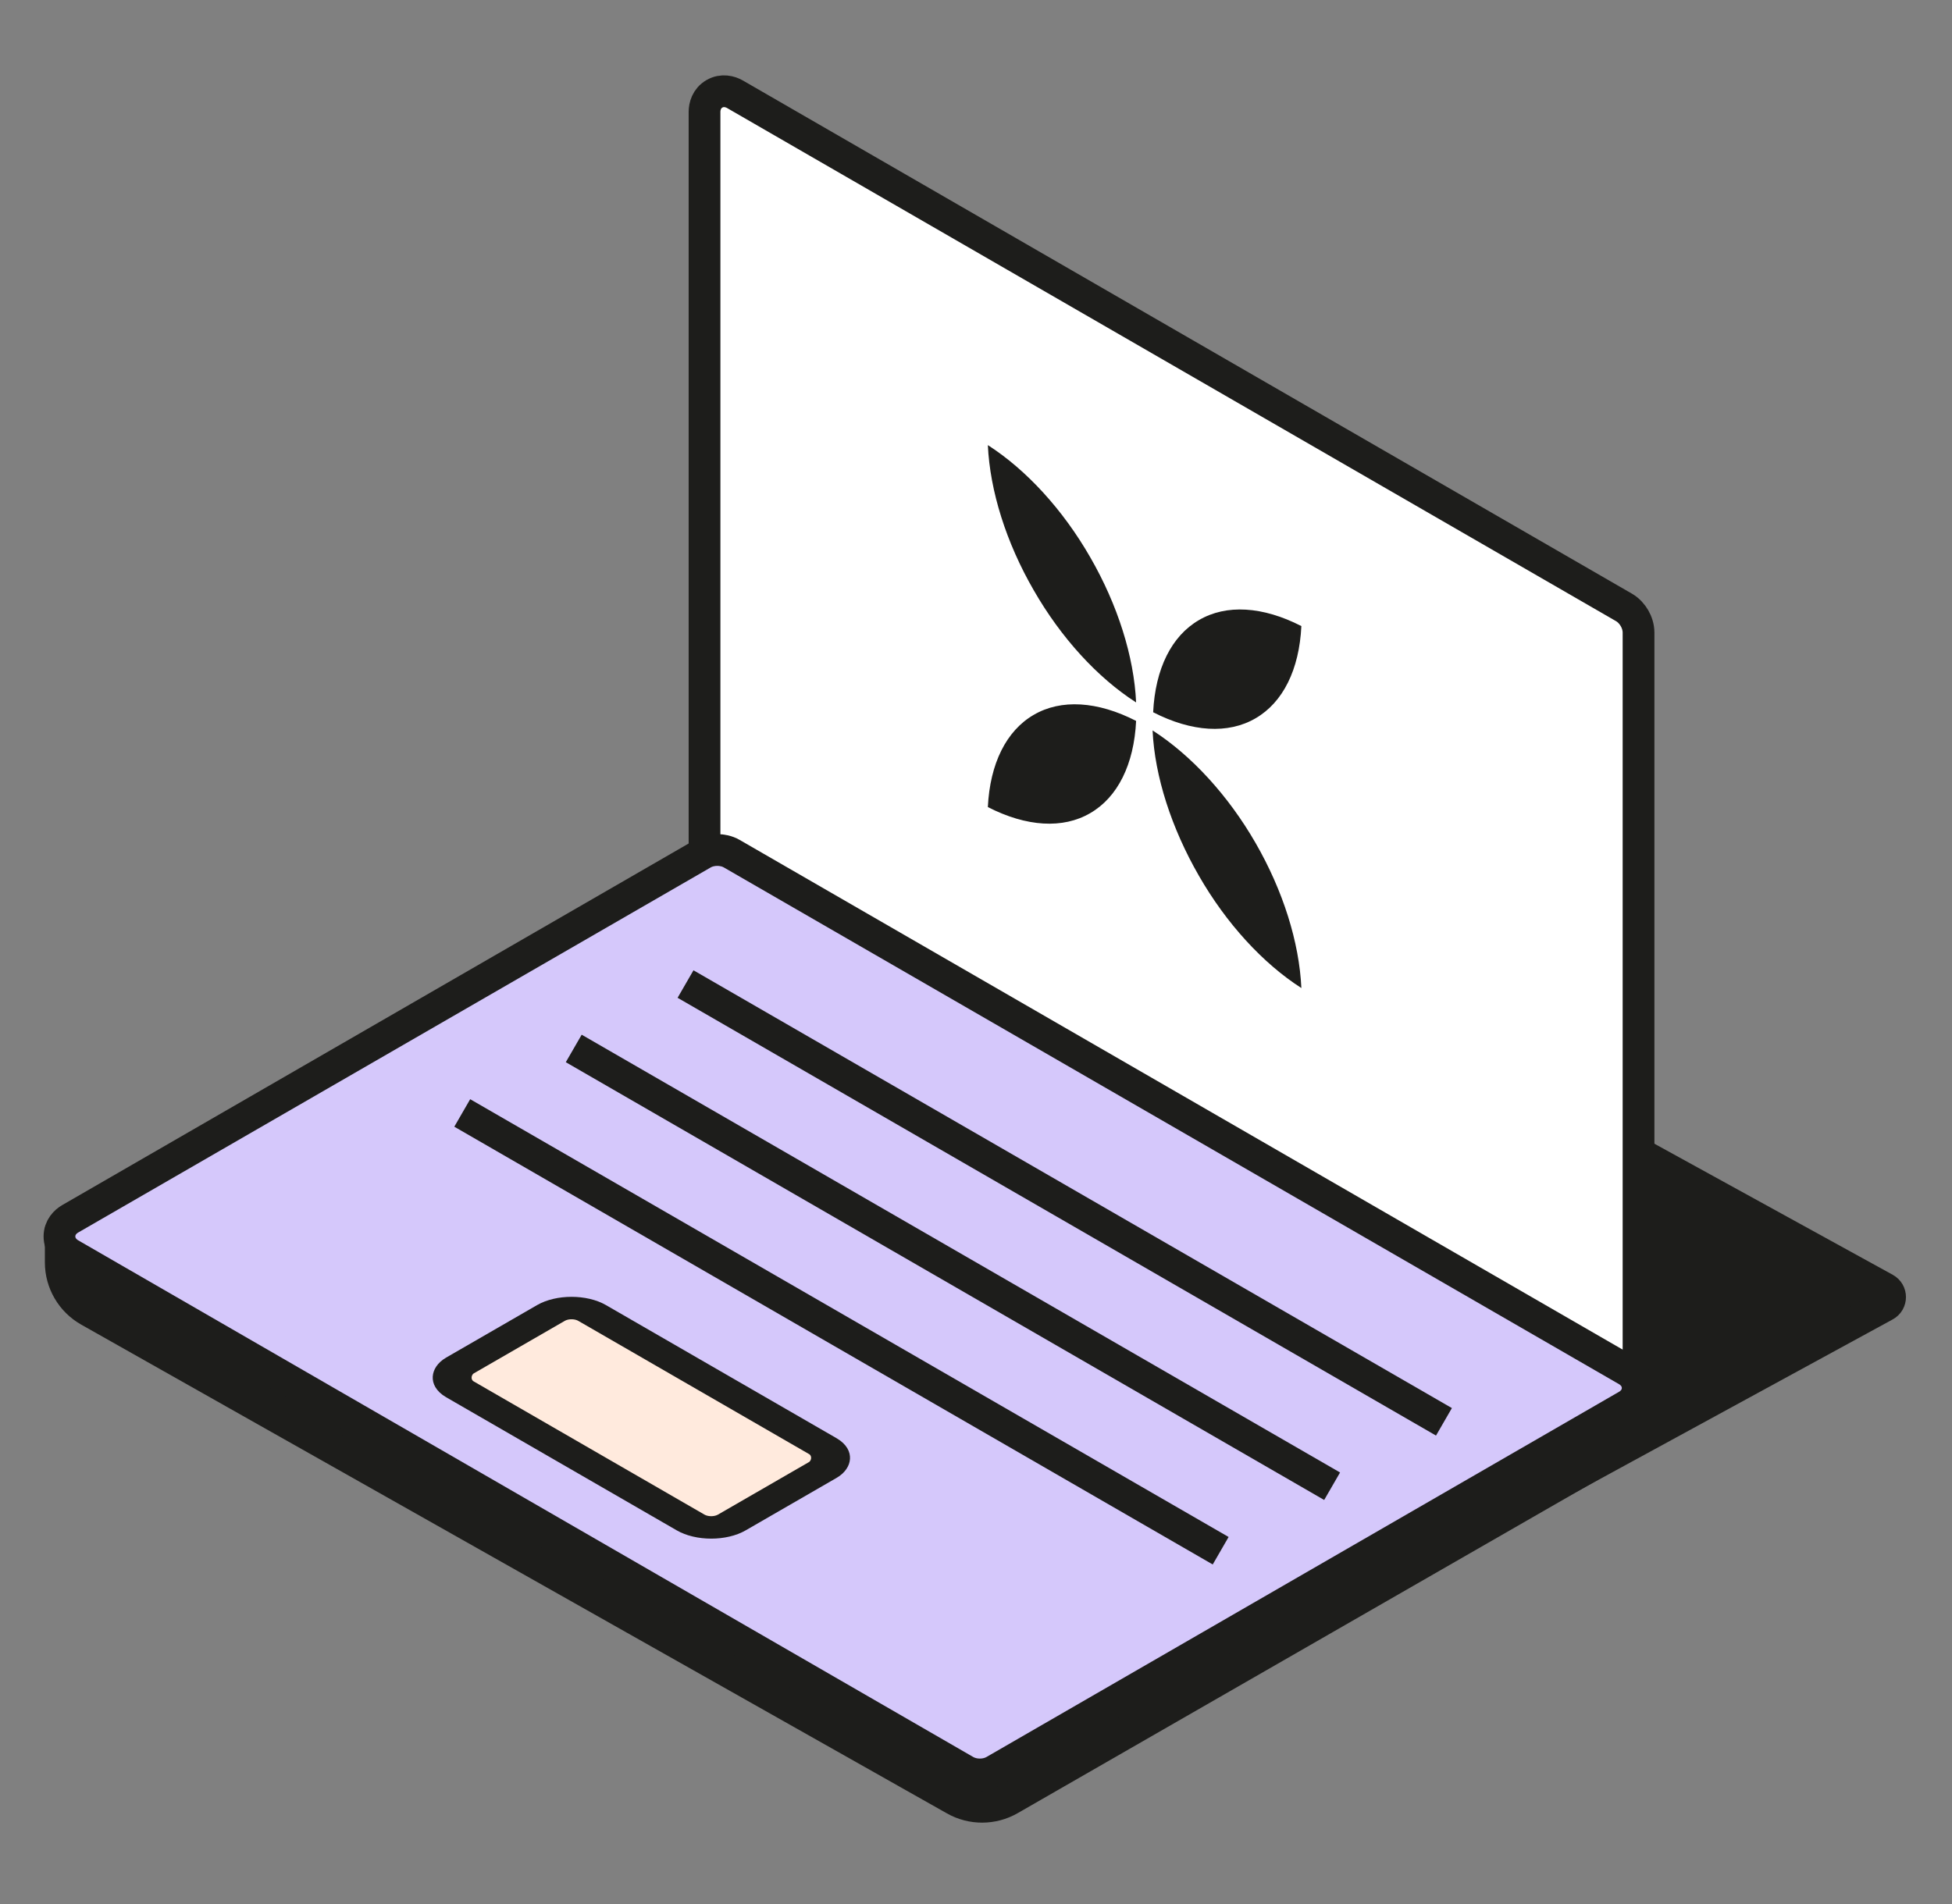
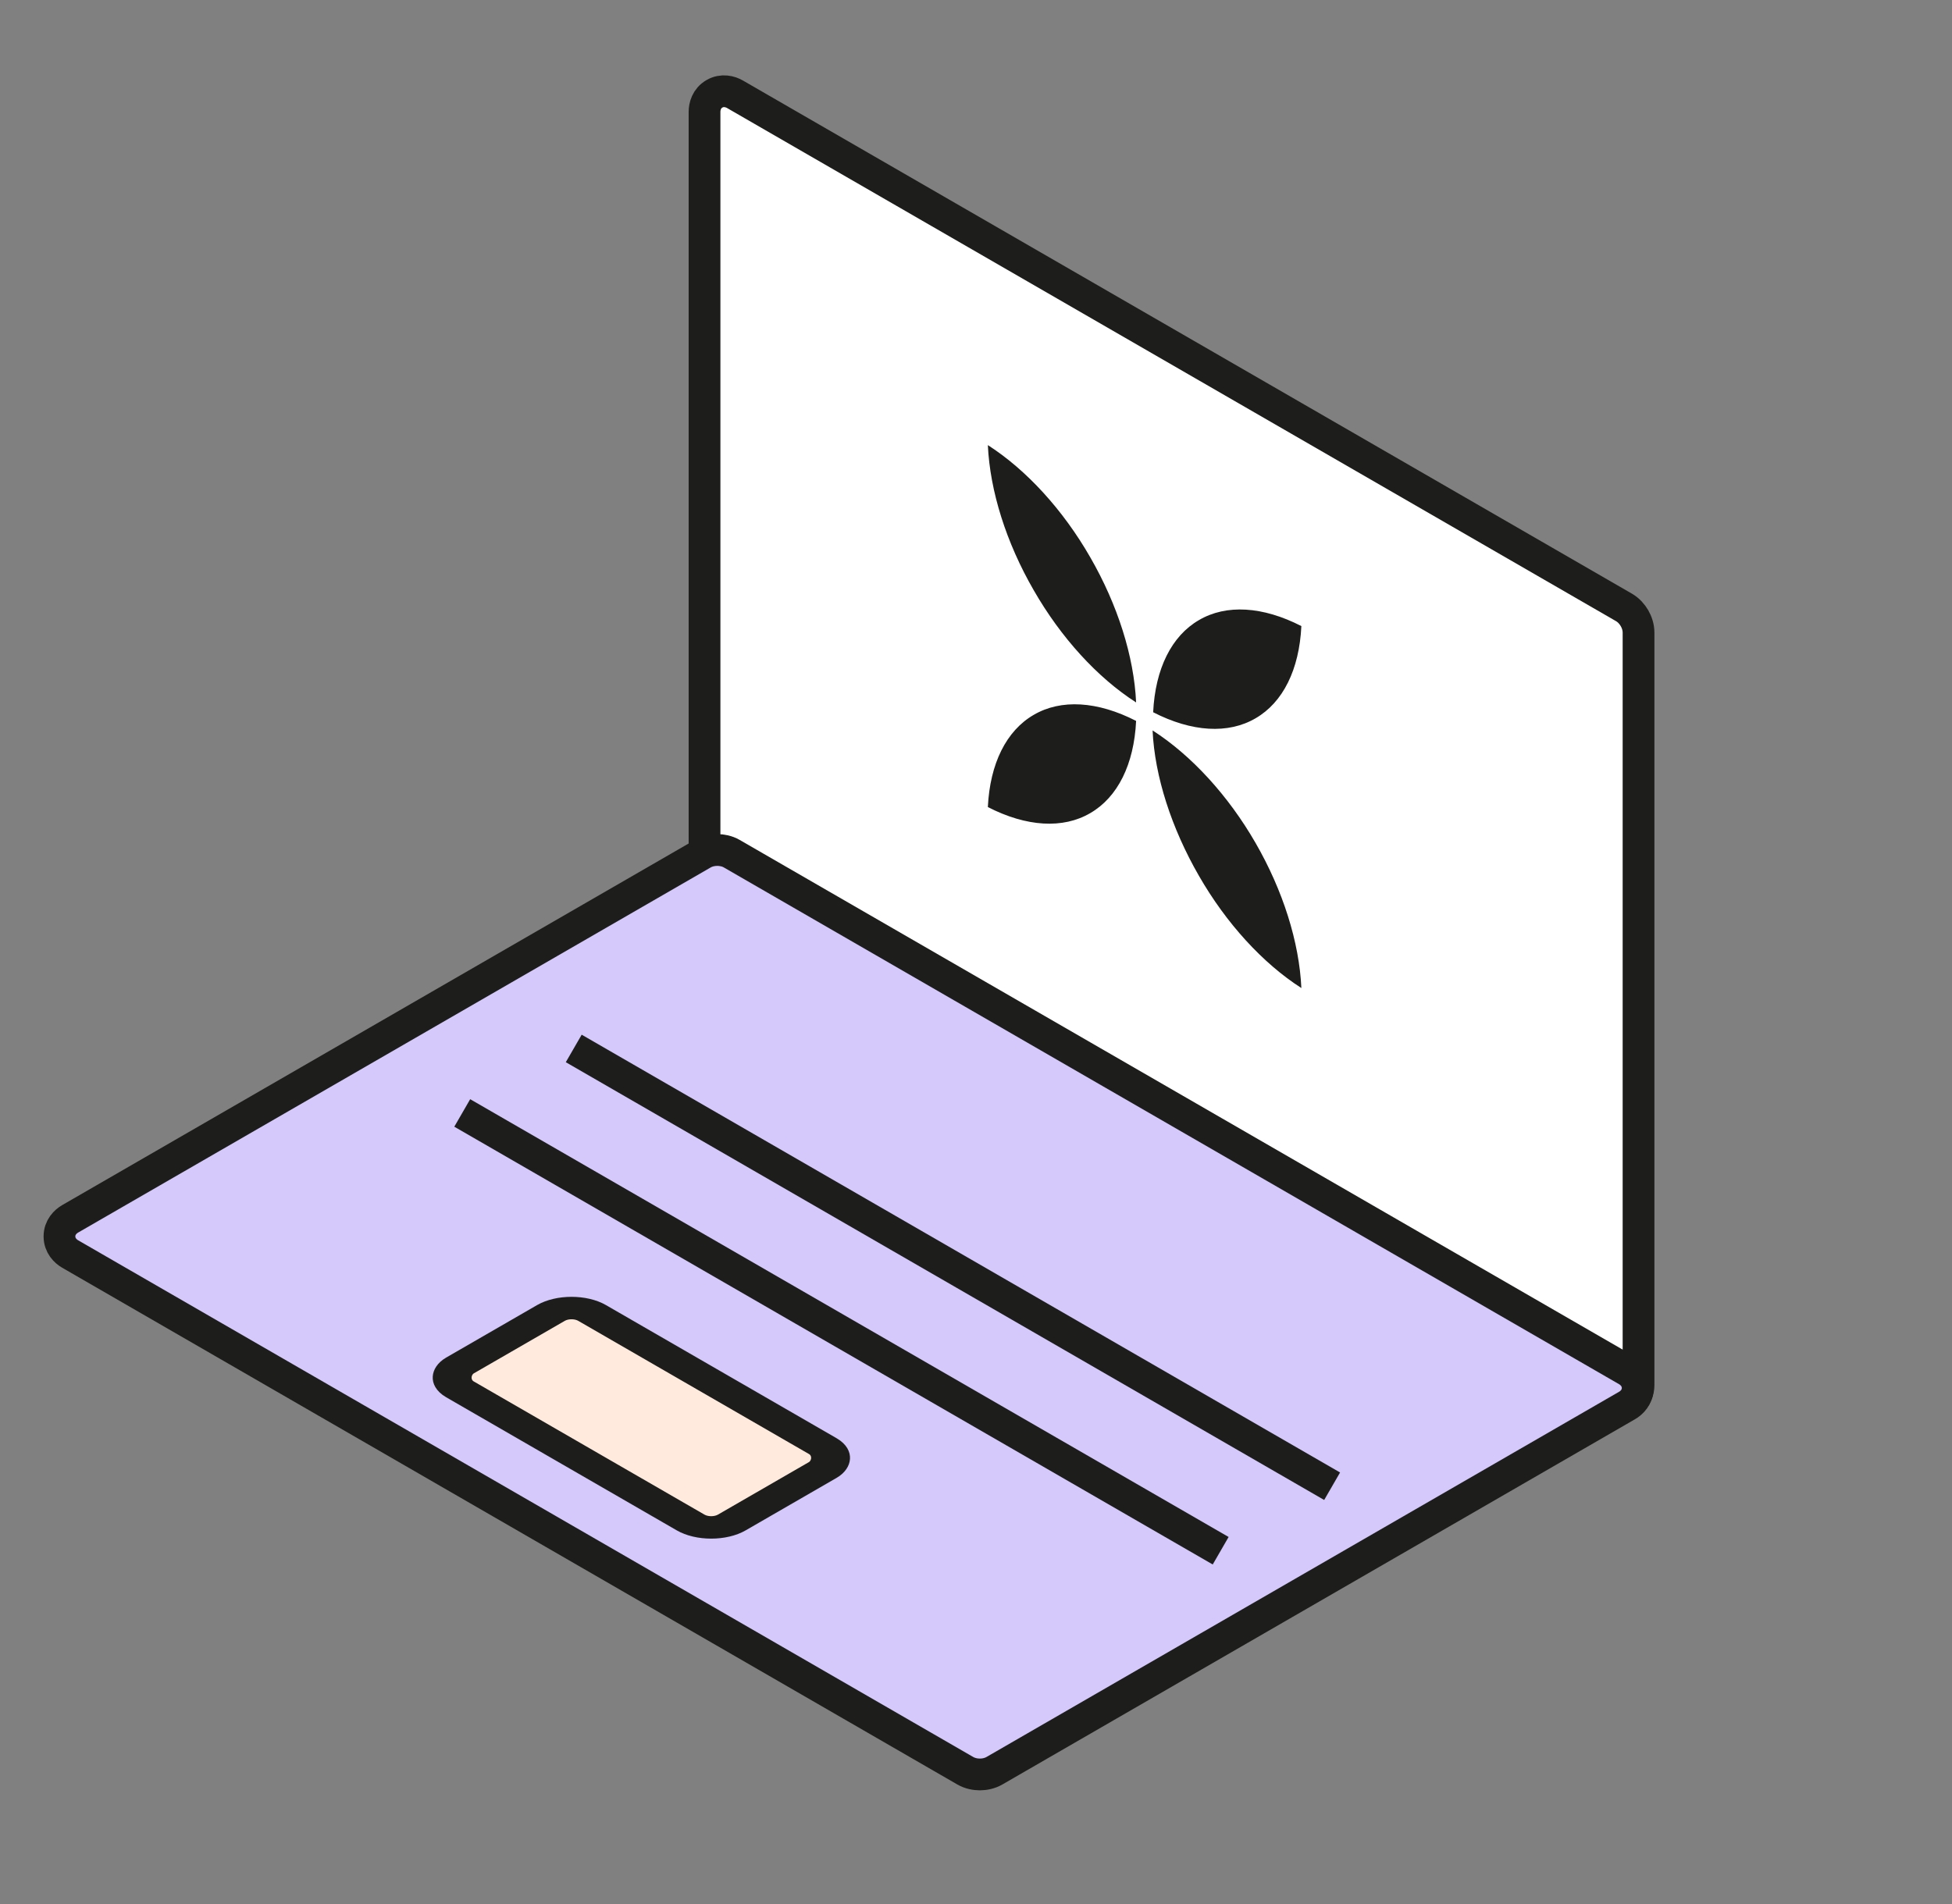
<svg xmlns="http://www.w3.org/2000/svg" width="41" height="40" viewBox="0 0 41 40" fill="none">
  <rect x="0" y="0" width="41" height="40" fill="#808080" stroke="none" />
  <g clip-path="url(#clip0_4571_13153)">
-     <path d="M39.596 27.425L30.749 32.25L32.019 30.927C32.058 30.887 32.078 30.832 32.075 30.776L31.605 23.029C31.595 22.872 31.763 22.766 31.901 22.841L39.596 27.074C39.734 27.15 39.734 27.349 39.596 27.425Z" fill="#1D1D1B" />
-     <path d="M39.596 27.425L30.749 32.25L32.019 30.927C32.058 30.887 32.078 30.832 32.075 30.776L31.605 23.029C31.595 22.872 31.763 22.766 31.901 22.841L39.596 27.074C39.734 27.15 39.734 27.349 39.596 27.425Z" stroke="#1D1D1B" stroke-width="0.667" stroke-linejoin="round" />
-     <path d="M34.235 28.72L34.416 28.813L34.416 29.017L34.416 29.537C34.416 29.954 34.193 30.34 33.831 30.548L21.209 37.802C20.852 38.007 20.413 38.009 20.054 37.806L1.869 27.537C1.503 27.33 1.276 26.942 1.276 26.521V26.204V25.999L1.459 25.906L14.846 19.11C14.944 19.056 15.052 19.038 15.142 19.038C15.232 19.038 15.34 19.056 15.439 19.111L34.235 28.72Z" fill="#1D1D1B" stroke="#1D1D1B" stroke-width="0.667" />
-     <path d="M15.437 1.98L34.111 12.761C34.212 12.82 34.284 12.906 34.331 12.987C34.378 13.068 34.416 13.175 34.416 13.291L34.416 29.099C34.416 29.214 34.374 29.383 34.209 29.478C34.044 29.573 33.876 29.526 33.777 29.468L15.104 18.688C15.003 18.629 14.93 18.543 14.884 18.462C14.837 18.381 14.798 18.274 14.798 18.158L14.798 2.35C14.798 2.235 14.841 2.066 15.006 1.971C15.17 1.876 15.338 1.923 15.437 1.98Z" fill="white" stroke="#1D1D1B" stroke-width="0.667" />
+     <path d="M15.437 1.98L34.111 12.761C34.212 12.82 34.284 12.906 34.331 12.987C34.378 13.068 34.416 13.175 34.416 13.291L34.416 29.099C34.416 29.214 34.374 29.383 34.209 29.478C34.044 29.573 33.876 29.526 33.777 29.468C15.003 18.629 14.93 18.543 14.884 18.462C14.837 18.381 14.798 18.274 14.798 18.158L14.798 2.35C14.798 2.235 14.841 2.066 15.006 1.971C15.17 1.876 15.338 1.923 15.437 1.98Z" fill="white" stroke="#1D1D1B" stroke-width="0.667" />
    <path d="M15.371 17.935L34.173 28.79C34.273 28.848 34.398 28.969 34.398 29.159C34.398 29.35 34.273 29.471 34.173 29.528L20.887 37.2C20.786 37.258 20.674 37.278 20.581 37.278C20.488 37.278 20.376 37.258 20.275 37.2L1.473 26.344C1.374 26.287 1.249 26.165 1.249 25.975C1.249 25.785 1.374 25.663 1.473 25.606L14.76 17.935C14.861 17.877 14.972 17.857 15.066 17.857C15.159 17.857 15.271 17.877 15.371 17.935Z" fill="#D5C8FB" stroke="#1D1D1B" stroke-width="0.667" />
-     <path d="M30.329 29.87L14.399 20.673" stroke="#1D1D1B" stroke-width="0.667" stroke-linejoin="round" />
    <path d="M27.98 31.223L12.051 22.026" stroke="#1D1D1B" stroke-width="0.667" stroke-linejoin="round" />
    <path d="M25.639 32.578L9.709 23.381" stroke="#1D1D1B" stroke-width="0.667" stroke-linejoin="round" />
    <rect x="-1.98682e-08" y="-0.333" width="6.595" height="3.207" rx="0.5" transform="matrix(0.866 0.5 -0.866 0.5 11.716 27.5)" fill="#FFEADD" stroke="#1D1D1B" stroke-width="0.667" />
    <g clip-path="url(#clip1_4571_13153)">
      <path d="M26.372 15.09C26.948 14.756 27.29 14.067 27.334 13.153C26.522 12.736 25.755 12.691 25.183 13.027C24.607 13.361 24.265 14.05 24.221 14.963C25.033 15.38 25.799 15.425 26.372 15.09ZM21.712 12.399C22.284 13.396 23.05 14.236 23.863 14.757C23.819 13.793 23.476 12.707 22.9 11.708C22.328 10.712 21.561 9.872 20.749 9.351C20.793 10.315 21.135 11.4 21.712 12.399ZM21.712 15.018C21.136 15.352 20.793 16.042 20.749 16.955C21.561 17.372 22.328 17.417 22.9 17.082C23.476 16.748 23.819 16.059 23.863 15.145C23.05 14.728 22.284 14.683 21.712 15.018ZM26.372 17.709C25.799 16.713 25.022 15.866 24.209 15.345C24.253 16.309 24.607 17.401 25.183 18.4C25.755 19.396 26.522 20.236 27.334 20.757C27.29 19.793 26.948 18.708 26.372 17.709Z" fill="#1D1D1B" />
    </g>
  </g>
  <defs>
    <clipPath id="clip0_4571_13153">
      <rect width="40" height="40" fill="white" transform="translate(0.75)" />
    </clipPath>
    <clipPath id="clip1_4571_13153">
      <rect width="7.604" height="7.604" fill="white" transform="matrix(-0.866 -0.5 3.18351e-05 1 27.334 13.153)" />
    </clipPath>
  </defs>
</svg>